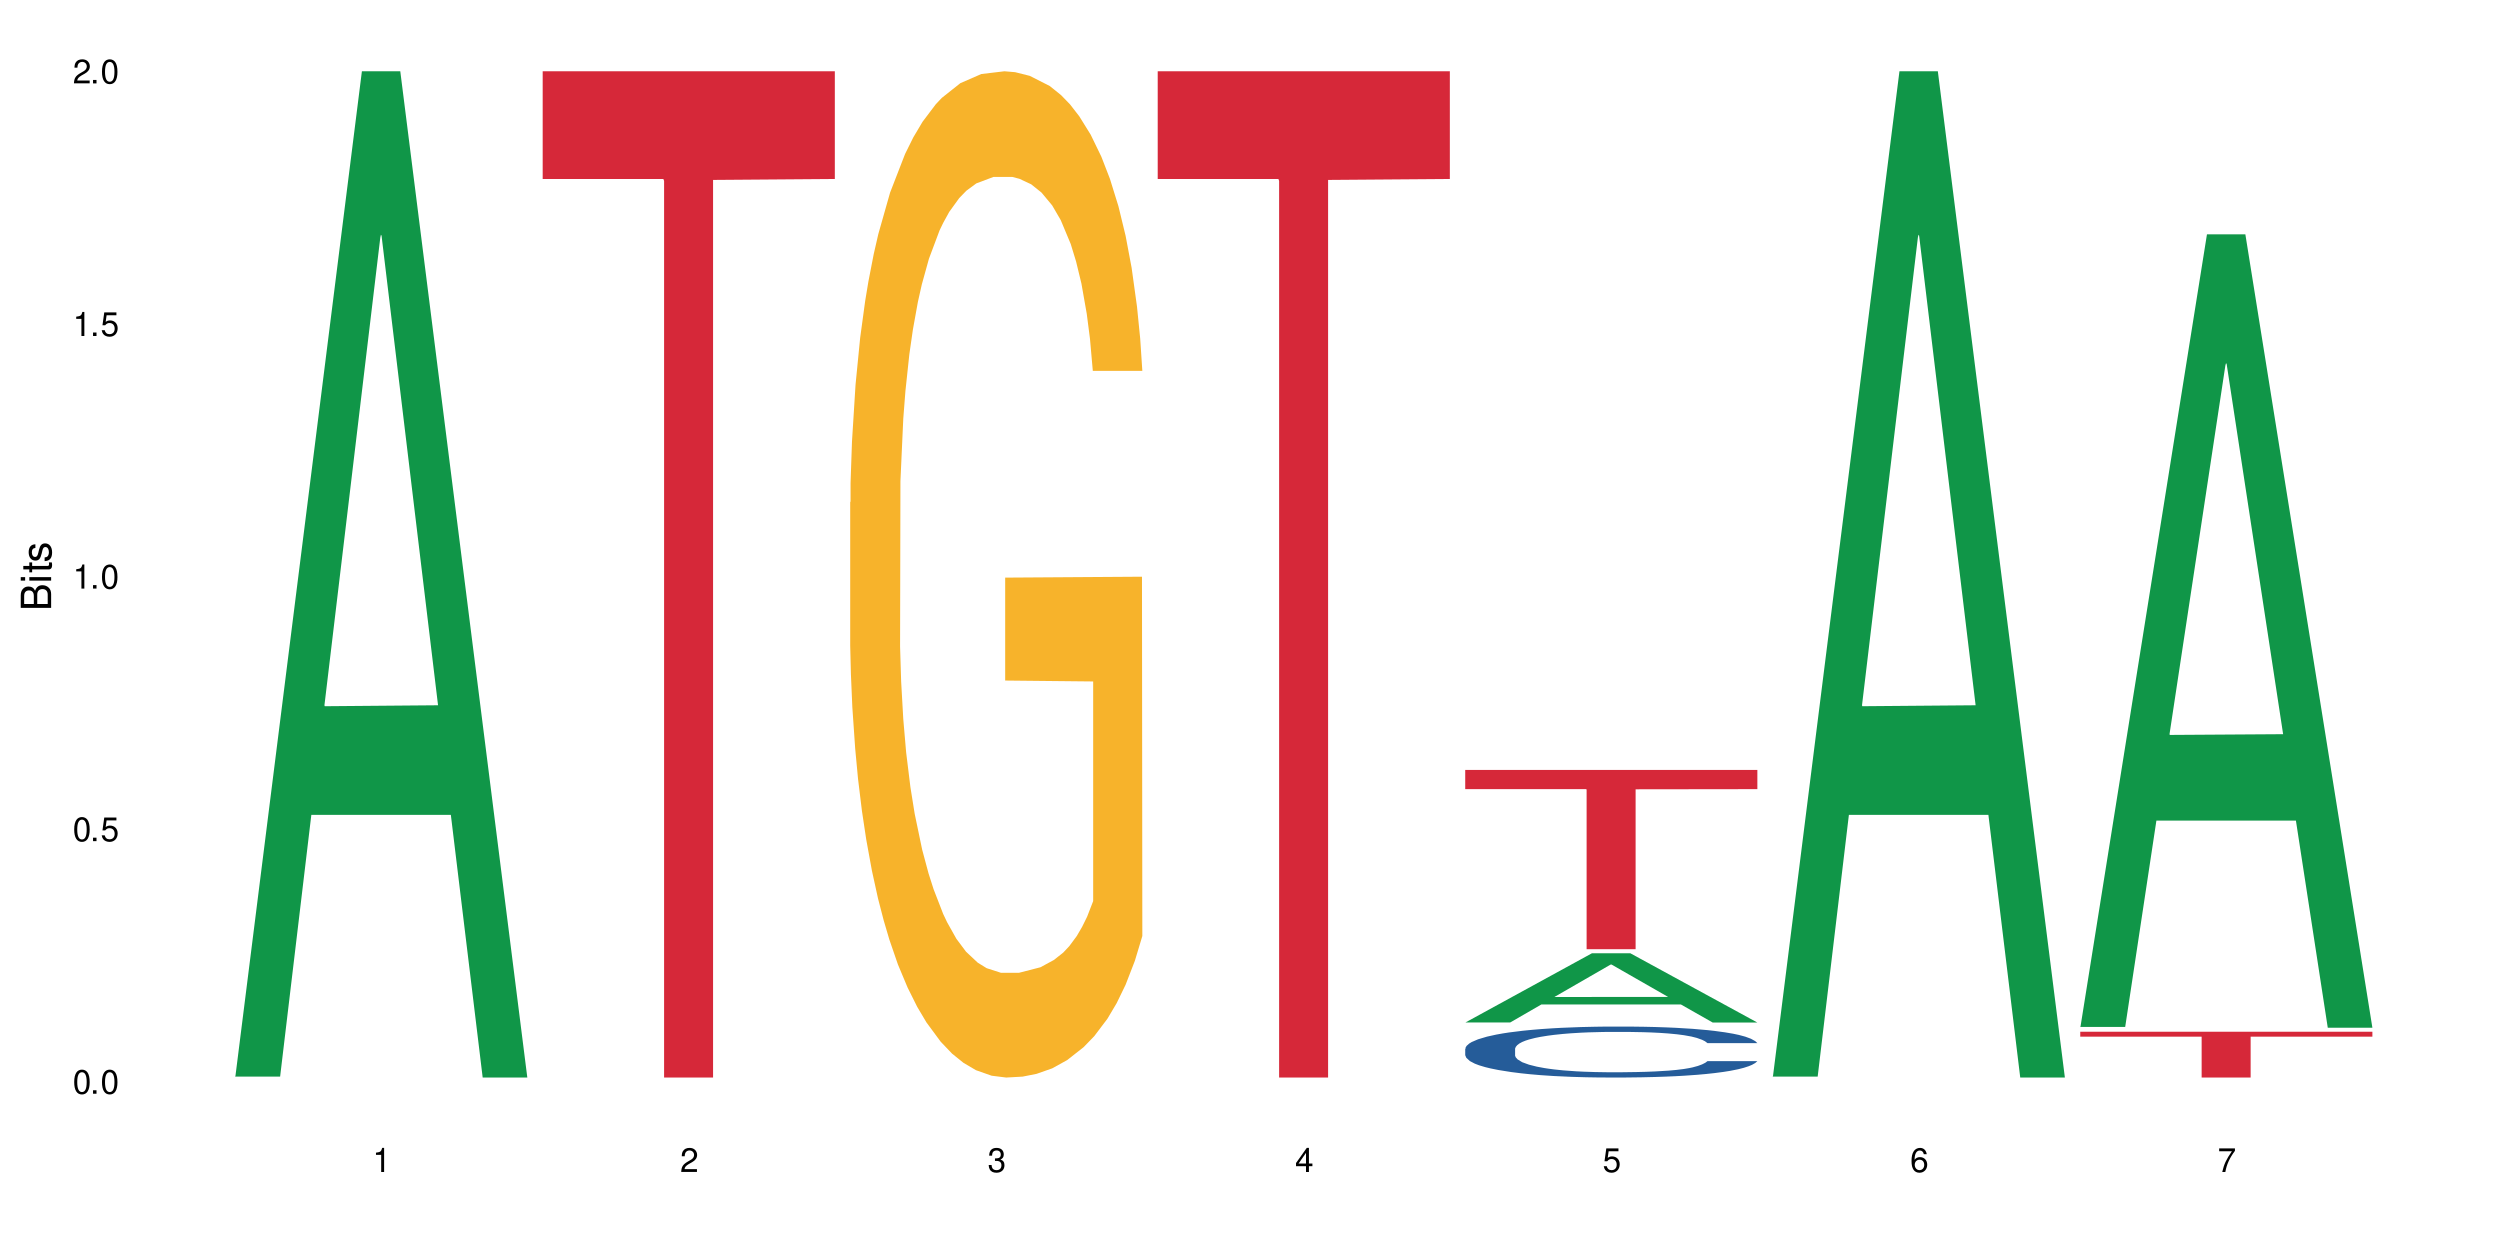
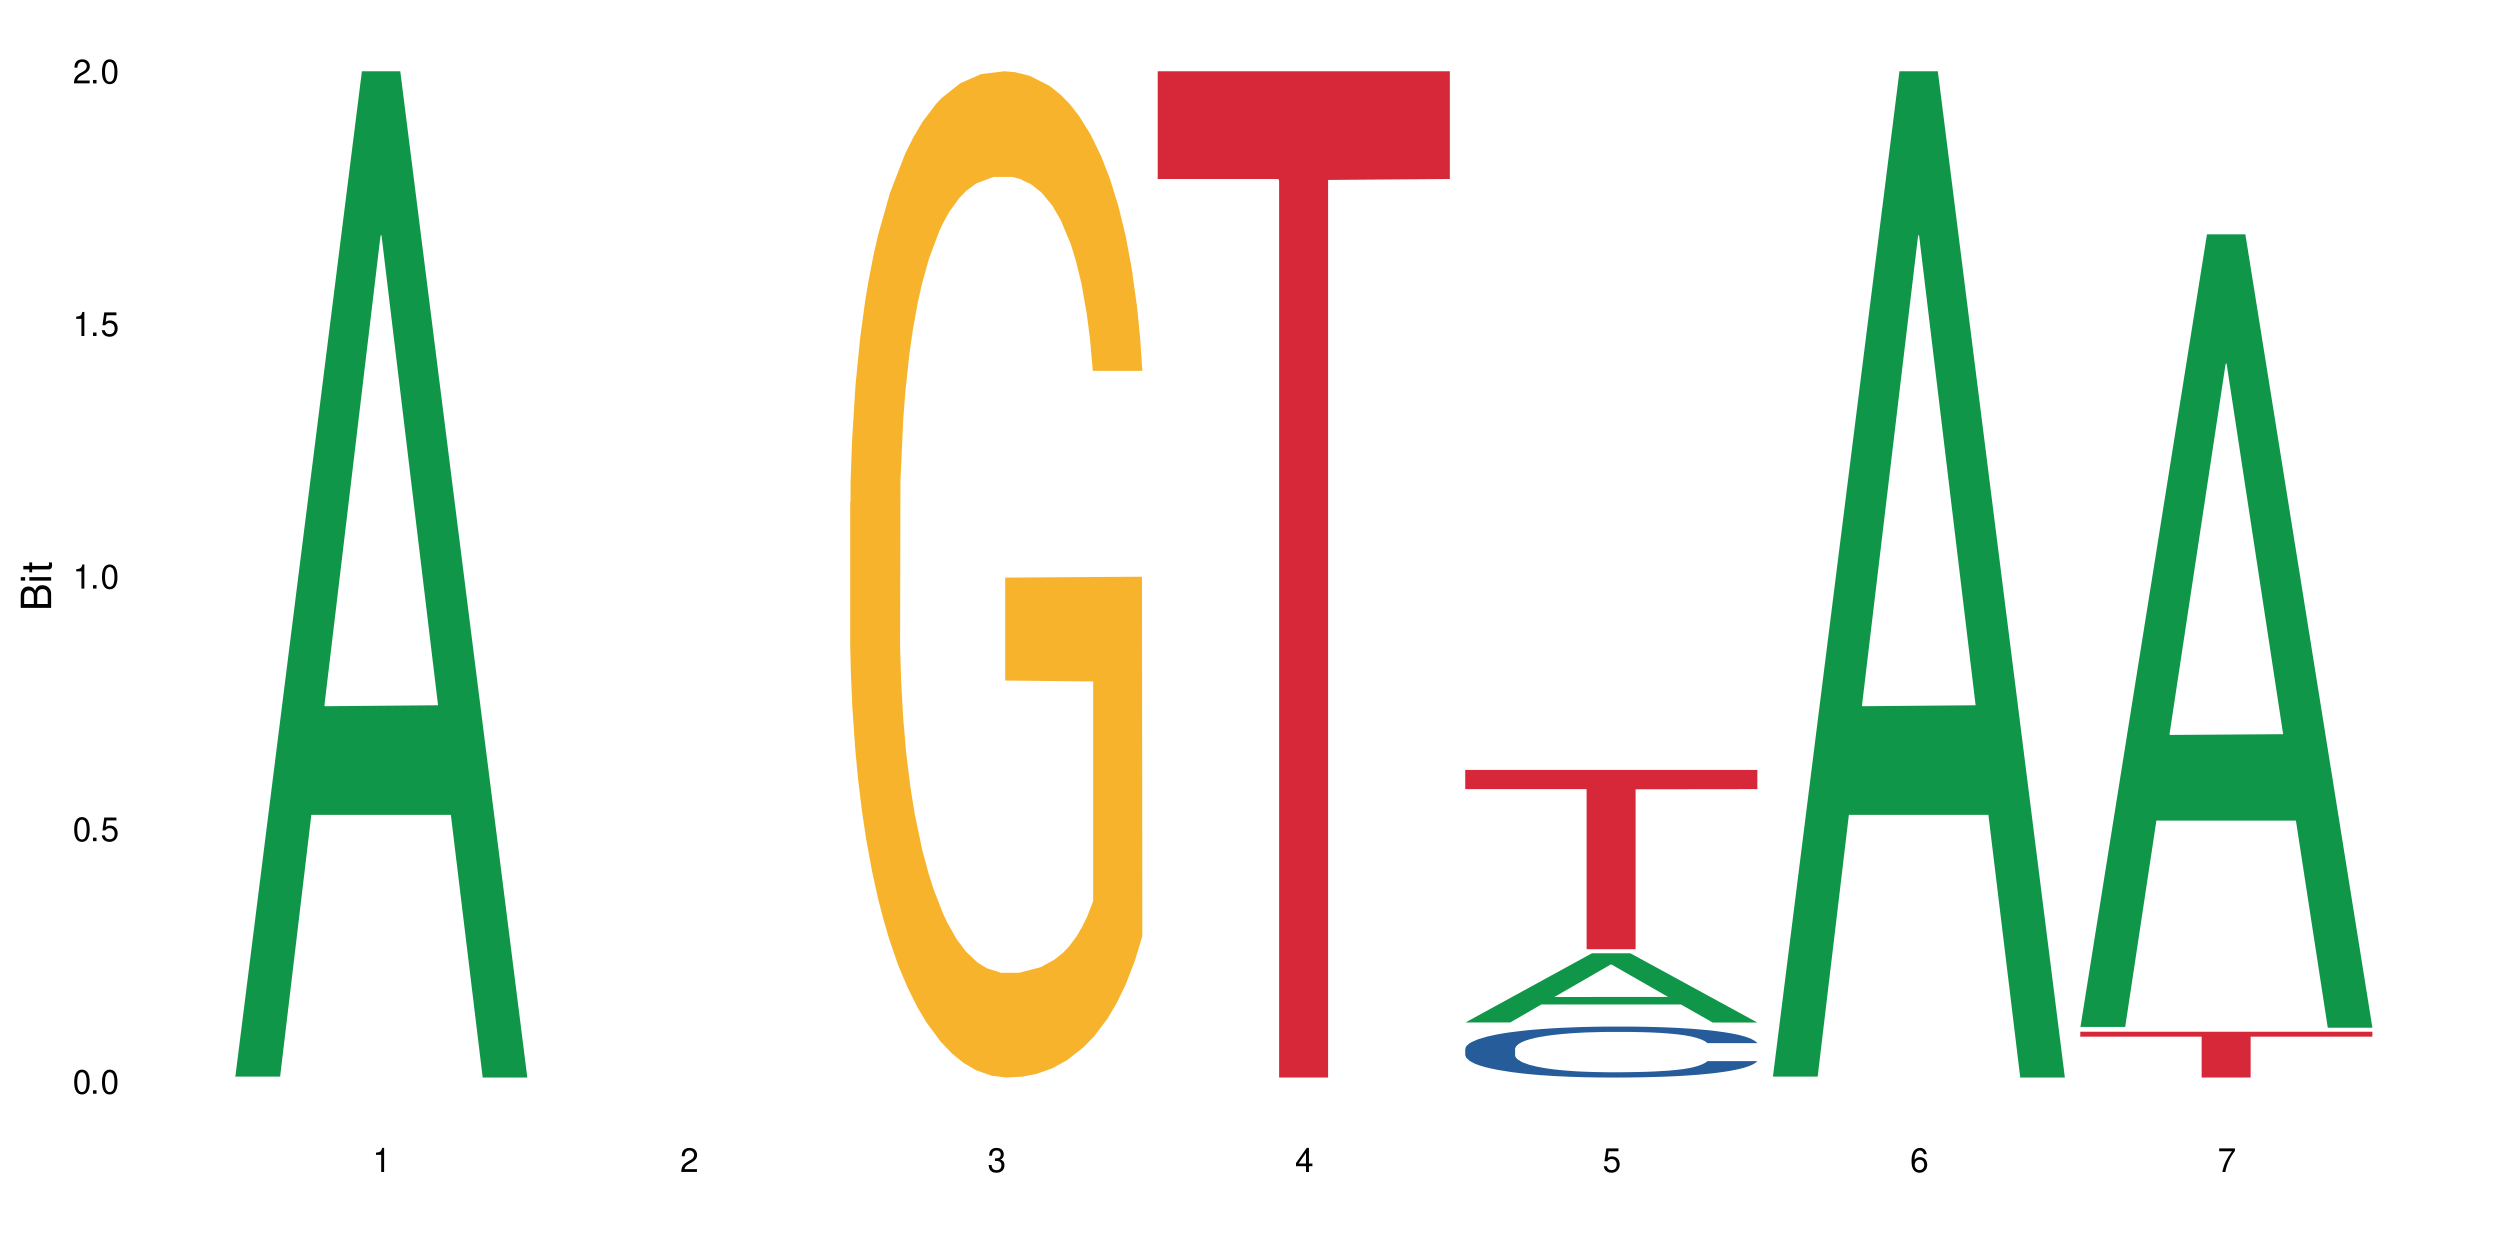
<svg xmlns="http://www.w3.org/2000/svg" xmlns:xlink="http://www.w3.org/1999/xlink" width="720" height="360" viewBox="0 0 720 360">
  <defs>
    <g>
      <g id="glyph-0-0">
</g>
      <g id="glyph-0-1">
        <path d="M 2.641 -6.938 C 2 -6.938 1.422 -6.656 1.078 -6.172 C 0.641 -5.562 0.406 -4.641 0.406 -3.359 C 0.406 -1.016 1.188 0.219 2.641 0.219 C 4.078 0.219 4.859 -1.016 4.859 -3.297 C 4.859 -4.641 4.656 -5.547 4.203 -6.172 C 3.844 -6.656 3.281 -6.938 2.641 -6.938 Z M 2.641 -6.188 C 3.547 -6.188 4 -5.25 4 -3.375 C 4 -1.406 3.562 -0.484 2.625 -0.484 C 1.734 -0.484 1.281 -1.438 1.281 -3.344 C 1.281 -5.25 1.734 -6.188 2.641 -6.188 Z M 2.641 -6.188 " />
      </g>
      <g id="glyph-0-2">
        <path d="M 1.828 -1 L 0.828 -1 L 0.828 0 L 1.828 0 Z M 1.828 -1 " />
      </g>
      <g id="glyph-0-3">
        <path d="M 4.562 -6.797 L 1.062 -6.797 L 0.547 -3.094 L 1.328 -3.094 C 1.719 -3.562 2.047 -3.734 2.578 -3.734 C 3.484 -3.734 4.062 -3.109 4.062 -2.094 C 4.062 -1.125 3.484 -0.531 2.578 -0.531 C 1.828 -0.531 1.375 -0.906 1.188 -1.672 L 0.328 -1.672 C 0.453 -1.109 0.547 -0.844 0.75 -0.594 C 1.125 -0.078 1.828 0.219 2.594 0.219 C 3.969 0.219 4.922 -0.781 4.922 -2.219 C 4.922 -3.562 4.031 -4.484 2.719 -4.484 C 2.25 -4.484 1.859 -4.359 1.469 -4.062 L 1.734 -5.969 L 4.562 -5.969 Z M 4.562 -6.797 " />
      </g>
      <g id="glyph-0-4">
        <path d="M 2.484 -4.938 L 2.484 0 L 3.328 0 L 3.328 -6.938 L 2.766 -6.938 C 2.469 -5.875 2.281 -5.734 0.984 -5.562 L 0.984 -4.938 Z M 2.484 -4.938 " />
      </g>
      <g id="glyph-0-5">
        <path d="M 4.859 -0.828 L 1.281 -0.828 C 1.359 -1.406 1.672 -1.781 2.5 -2.281 L 3.469 -2.828 C 4.406 -3.344 4.906 -4.062 4.906 -4.906 C 4.906 -5.484 4.672 -6.031 4.266 -6.406 C 3.859 -6.766 3.375 -6.938 2.719 -6.938 C 1.859 -6.938 1.219 -6.625 0.844 -6.031 C 0.609 -5.672 0.5 -5.234 0.484 -4.531 L 1.328 -4.531 C 1.359 -5.016 1.406 -5.281 1.531 -5.516 C 1.75 -5.938 2.188 -6.203 2.703 -6.203 C 3.469 -6.203 4.031 -5.641 4.031 -4.891 C 4.031 -4.344 3.719 -3.859 3.125 -3.516 L 2.234 -3 C 0.812 -2.172 0.406 -1.531 0.328 -0.016 L 4.859 -0.016 Z M 4.859 -0.828 " />
      </g>
      <g id="glyph-0-6">
        <path d="M 2.125 -3.188 L 2.578 -3.188 C 3.5 -3.188 3.984 -2.766 3.984 -1.922 C 3.984 -1.062 3.469 -0.531 2.594 -0.531 C 1.656 -0.531 1.203 -1 1.156 -2.016 L 0.312 -2.016 C 0.344 -1.453 0.438 -1.094 0.609 -0.781 C 0.953 -0.109 1.625 0.219 2.547 0.219 C 3.953 0.219 4.859 -0.625 4.859 -1.938 C 4.859 -2.828 4.516 -3.297 3.703 -3.594 C 4.344 -3.844 4.656 -4.328 4.656 -5.031 C 4.656 -6.219 3.875 -6.938 2.578 -6.938 C 1.203 -6.938 0.484 -6.172 0.453 -4.703 L 1.297 -4.703 C 1.312 -5.125 1.344 -5.359 1.453 -5.578 C 1.641 -5.969 2.062 -6.203 2.594 -6.203 C 3.344 -6.203 3.797 -5.75 3.797 -5 C 3.797 -4.516 3.609 -4.219 3.25 -4.047 C 3.016 -3.953 2.703 -3.922 2.125 -3.906 Z M 2.125 -3.188 " />
      </g>
      <g id="glyph-0-7">
        <path d="M 3.141 -1.672 L 3.141 0 L 3.984 0 L 3.984 -1.672 L 4.984 -1.672 L 4.984 -2.438 L 3.984 -2.438 L 3.984 -6.938 L 3.359 -6.938 L 0.266 -2.578 L 0.266 -1.672 Z M 3.141 -2.438 L 1 -2.438 L 3.141 -5.5 Z M 3.141 -2.438 " />
      </g>
      <g id="glyph-0-8">
        <path d="M 4.781 -5.125 C 4.609 -6.266 3.891 -6.938 2.844 -6.938 C 2.094 -6.938 1.422 -6.578 1.031 -5.953 C 0.594 -5.266 0.406 -4.422 0.406 -3.172 C 0.406 -2 0.578 -1.25 0.984 -0.641 C 1.359 -0.078 1.953 0.219 2.703 0.219 C 3.984 0.219 4.922 -0.75 4.922 -2.094 C 4.922 -3.375 4.062 -4.281 2.844 -4.281 C 2.172 -4.281 1.641 -4.031 1.281 -3.516 C 1.281 -5.234 1.828 -6.188 2.797 -6.188 C 3.391 -6.188 3.797 -5.797 3.938 -5.125 Z M 2.734 -3.531 C 3.547 -3.531 4.062 -2.953 4.062 -2.031 C 4.062 -1.156 3.484 -0.531 2.703 -0.531 C 1.922 -0.531 1.328 -1.188 1.328 -2.078 C 1.328 -2.938 1.906 -3.531 2.734 -3.531 Z M 2.734 -3.531 " />
      </g>
      <g id="glyph-0-9">
        <path d="M 4.984 -6.797 L 0.438 -6.797 L 0.438 -5.969 L 4.109 -5.969 C 2.5 -3.656 1.828 -2.234 1.328 0 L 2.219 0 C 2.594 -2.172 3.453 -4.047 4.984 -6.094 Z M 4.984 -6.797 " />
      </g>
      <g id="glyph-1-0">
</g>
      <g id="glyph-1-1">
        <path d="M 0 -0.953 L 0 -4.891 C 0 -5.719 -0.234 -6.344 -0.734 -6.797 C -1.188 -7.234 -1.812 -7.469 -2.5 -7.469 C -3.547 -7.469 -4.188 -7 -4.625 -5.875 C -4.984 -6.688 -5.625 -7.094 -6.531 -7.094 C -7.172 -7.094 -7.734 -6.859 -8.141 -6.391 C -8.562 -5.922 -8.75 -5.344 -8.75 -4.5 L -8.75 -0.953 Z M -4.984 -2.062 L -7.766 -2.062 L -7.766 -4.219 C -7.766 -4.844 -7.688 -5.203 -7.453 -5.5 C -7.219 -5.812 -6.859 -5.969 -6.375 -5.969 C -5.891 -5.969 -5.531 -5.812 -5.297 -5.5 C -5.062 -5.203 -4.984 -4.844 -4.984 -4.219 Z M -0.984 -2.062 L -4 -2.062 L -4 -4.781 C -4 -5.766 -3.438 -6.359 -2.484 -6.359 C -1.547 -6.359 -0.984 -5.766 -0.984 -4.781 Z M -0.984 -2.062 " />
      </g>
      <g id="glyph-1-2">
        <path d="M -6.281 -1.797 L -6.281 -0.797 L 0 -0.797 L 0 -1.797 Z M -8.75 -1.797 L -8.75 -0.797 L -7.484 -0.797 L -7.484 -1.797 Z M -8.75 -1.797 " />
      </g>
      <g id="glyph-1-3">
        <path d="M -6.281 -3.047 L -6.281 -2.016 L -8.016 -2.016 L -8.016 -1.016 L -6.281 -1.016 L -6.281 -0.172 L -5.469 -0.172 L -5.469 -1.016 L -0.719 -1.016 C -0.078 -1.016 0.281 -1.453 0.281 -2.234 C 0.281 -2.5 0.25 -2.719 0.188 -3.047 L -0.641 -3.047 C -0.609 -2.906 -0.594 -2.766 -0.594 -2.562 C -0.594 -2.141 -0.719 -2.016 -1.156 -2.016 L -5.469 -2.016 L -5.469 -3.047 Z M -6.281 -3.047 " />
      </g>
      <g id="glyph-1-4">
-         <path d="M -4.531 -5.25 C -5.766 -5.25 -6.469 -4.422 -6.469 -2.969 C -6.469 -1.516 -5.719 -0.562 -4.547 -0.562 C -3.562 -0.562 -3.094 -1.062 -2.734 -2.562 L -2.516 -3.484 C -2.344 -4.188 -2.094 -4.469 -1.641 -4.469 C -1.047 -4.469 -0.641 -3.875 -0.641 -3 C -0.641 -2.453 -0.797 -2 -1.062 -1.75 C -1.25 -1.594 -1.422 -1.531 -1.875 -1.469 L -1.875 -0.406 C -0.422 -0.453 0.281 -1.266 0.281 -2.922 C 0.281 -4.5 -0.5 -5.516 -1.719 -5.516 C -2.656 -5.516 -3.172 -4.984 -3.469 -3.734 L -3.703 -2.766 C -3.891 -1.953 -4.156 -1.609 -4.594 -1.609 C -5.188 -1.609 -5.547 -2.125 -5.547 -2.938 C -5.547 -3.75 -5.203 -4.172 -4.531 -4.203 Z M -4.531 -5.25 " />
-       </g>
+         </g>
    </g>
  </defs>
  <rect x="-72" y="-36" width="864" height="432" fill="rgb(100%, 100%, 100%)" fill-opacity="1" />
  <path fill-rule="nonzero" fill="rgb(6.275%, 58.824%, 28.235%)" fill-opacity="1" d="M 67.73 310.059 L 67.82 309.789 L 104.227 20.527 L 115.281 20.527 L 151.867 310.332 L 139.012 310.332 L 129.844 234.684 L 89.664 234.684 L 80.676 310.059 L 67.73 310.059 L 93.527 203.391 L 126.156 203.117 L 109.887 67.875 L 109.707 67.602 L 109.527 68.418 L 93.438 203.117 L 93.527 203.391 Z M 67.73 310.059 " />
-   <path fill-rule="nonzero" fill="rgb(83.922%, 15.686%, 22.353%)" fill-opacity="1" d="M 156.293 20.527 L 240.43 20.527 L 240.43 51.547 L 205.363 51.82 L 205.363 310.332 L 191.258 310.332 L 191.258 52.094 L 191.051 51.547 L 156.293 51.547 Z M 156.293 20.527 " />
  <path fill-rule="nonzero" fill="rgb(96.863%, 70.196%, 16.863%)" fill-opacity="1" d="M 244.859 144.652 L 244.961 144.387 L 244.961 139.094 L 245.371 127.184 L 246.398 110.777 L 247.73 97.277 L 249.168 86.691 L 250.09 81.133 L 251.629 73.195 L 252.965 67.371 L 256.348 55.461 L 260.66 44.348 L 263.02 39.582 L 265.688 35.082 L 269.484 30.055 L 271.227 28.203 L 276.562 23.965 L 282.617 21.32 L 289.285 20.527 L 292.363 20.789 L 296.57 21.848 L 302.316 24.762 L 305.598 27.406 L 308.164 30.055 L 310.832 33.496 L 314.117 38.789 L 317.195 45.141 L 319.656 51.492 L 322.117 59.43 L 324.172 67.902 L 325.914 77.164 L 327.453 88.281 L 328.379 97.543 L 328.992 106.805 L 314.73 106.805 L 313.91 97.543 L 312.988 90.398 L 311.449 81.664 L 309.91 75.312 L 308.371 70.281 L 305.496 63.402 L 303.035 59.168 L 299.957 55.461 L 296.98 53.078 L 293.594 51.492 L 291.543 50.961 L 286.105 50.961 L 281.18 52.816 L 278.309 54.934 L 276.254 57.051 L 273.383 61.02 L 271.637 64.195 L 270.613 66.312 L 267.535 74.516 L 265.48 81.93 L 264.352 86.957 L 262.918 94.898 L 261.891 102.043 L 260.762 112.629 L 260.145 120.57 L 259.324 138.566 L 259.223 186.207 L 259.531 196.262 L 260.145 207.113 L 260.965 216.641 L 262.199 226.699 L 263.43 234.375 L 265.582 244.695 L 267.43 251.578 L 268.867 256.078 L 271.637 263.223 L 272.766 265.605 L 275.434 270.367 L 278.203 274.074 L 281.59 277.25 L 284.156 278.836 L 288.258 280.16 L 293.492 280.16 L 299.648 278.574 L 303.547 276.457 L 306.215 274.34 L 307.961 272.484 L 310.113 269.574 L 311.652 266.926 L 313.09 264.016 L 314.832 259.516 L 314.832 196.262 L 289.492 195.996 L 289.492 166.355 L 328.891 166.09 L 328.992 269.574 L 326.84 276.719 L 324.172 283.602 L 321.605 288.895 L 318.938 293.395 L 315.141 298.422 L 312.062 301.598 L 307.344 305.305 L 303.035 307.688 L 298.52 309.273 L 294.52 310.066 L 289.797 310.332 L 285.59 309.805 L 281.078 308.215 L 277.484 306.098 L 274.203 303.453 L 270.918 300.012 L 266.816 294.453 L 264.148 289.953 L 261.379 284.395 L 258.605 277.777 L 256.145 270.633 L 254.504 265.074 L 252.859 258.723 L 251.117 250.781 L 249.477 241.785 L 248.242 233.578 L 247.113 224.316 L 246.293 215.582 L 245.473 203.672 L 245.062 194.145 L 244.859 185.941 Z M 244.859 144.652 " />
  <path fill-rule="nonzero" fill="rgb(83.922%, 15.686%, 22.353%)" fill-opacity="1" d="M 333.422 20.527 L 417.555 20.527 L 417.555 51.547 L 382.492 51.82 L 382.492 310.332 L 368.383 310.332 L 368.383 52.094 L 368.18 51.547 L 333.422 51.547 Z M 333.422 20.527 " />
  <path fill-rule="nonzero" fill="rgb(6.275%, 58.824%, 28.235%)" fill-opacity="1" d="M 421.984 294.477 L 422.074 294.457 L 458.48 274.539 L 469.535 274.539 L 506.121 294.496 L 493.266 294.496 L 484.098 289.285 L 443.918 289.285 L 434.93 294.477 L 421.984 294.477 L 447.781 287.133 L 480.41 287.113 L 464.141 277.801 L 463.961 277.781 L 463.781 277.84 L 447.691 287.113 L 447.781 287.133 Z M 421.984 294.477 " />
  <path fill-rule="nonzero" fill="rgb(14.51%, 36.078%, 60%)" fill-opacity="1" d="M 421.984 302.043 L 422.086 302.031 L 422.086 301.707 L 422.395 301.199 L 423.113 300.555 L 423.832 300.113 L 425.68 299.32 L 428.242 298.555 L 430.91 297.965 L 432.859 297.617 L 434.605 297.348 L 438.605 296.852 L 441.172 296.598 L 443.941 296.367 L 447.328 296.141 L 449.789 296.008 L 455.332 295.793 L 459.434 295.699 L 462.617 295.656 L 469.488 295.656 L 473.594 295.711 L 476.57 295.777 L 479.852 295.887 L 482.625 296.008 L 487.445 296.301 L 491.754 296.676 L 493.703 296.891 L 496.781 297.309 L 499.145 297.711 L 500.785 298.059 L 502.633 298.555 L 504.273 299.16 L 505.504 299.844 L 506.121 300.418 L 491.754 300.418 L 491.035 299.883 L 490.215 299.469 L 488.676 298.918 L 487.137 298.527 L 484.984 298.141 L 483.035 297.883 L 480.367 297.629 L 478.008 297.469 L 475.543 297.348 L 473.184 297.27 L 468.668 297.188 L 463.438 297.188 L 461.488 297.215 L 457.484 297.32 L 455.332 297.414 L 452.254 297.602 L 450.098 297.777 L 447.531 298.047 L 445.789 298.273 L 443.633 298.621 L 442.094 298.93 L 440.352 299.375 L 439.324 299.711 L 438.402 300.086 L 437.582 300.527 L 436.965 300.996 L 436.555 301.492 L 436.348 301.977 L 436.348 304.055 L 436.555 304.539 L 437.066 305.102 L 438.402 305.918 L 440.352 306.629 L 442.609 307.195 L 444.762 307.598 L 445.992 307.785 L 447.637 308 L 450.199 308.266 L 453.895 308.535 L 456.051 308.641 L 459.332 308.75 L 462.719 308.805 L 467.234 308.805 L 471.234 308.75 L 473.902 308.684 L 476.672 308.574 L 480.469 308.348 L 482.828 308.133 L 484.879 307.879 L 486.418 307.621 L 487.445 307.41 L 488.984 306.992 L 490.215 306.535 L 491.141 306.066 L 491.754 305.609 L 506.121 305.609 L 505.504 306.148 L 504.582 306.672 L 503.656 307.059 L 502.223 307.527 L 500.578 307.945 L 498.219 308.414 L 496.27 308.723 L 493.703 309.059 L 491.344 309.312 L 488.781 309.543 L 484.984 309.809 L 482.52 309.945 L 479.852 310.062 L 476.672 310.172 L 472.672 310.266 L 468.363 310.32 L 464.359 310.332 L 460.051 310.305 L 456.871 310.254 L 452.664 310.133 L 447.43 309.891 L 443.633 309.637 L 440.66 309.379 L 438.094 309.113 L 435.219 308.75 L 431.527 308.16 L 429.27 307.703 L 427.73 307.328 L 425.984 306.805 L 424.754 306.336 L 423.32 305.586 L 422.293 304.633 L 421.984 303.895 Z M 421.984 302.043 " />
  <path fill-rule="nonzero" fill="rgb(83.922%, 15.686%, 22.353%)" fill-opacity="1" d="M 421.984 221.746 L 506.121 221.746 L 506.121 227.273 L 471.055 227.32 L 471.055 273.375 L 456.945 273.375 L 456.945 227.371 L 456.742 227.273 L 421.984 227.273 Z M 421.984 221.746 " />
  <path fill-rule="nonzero" fill="rgb(6.275%, 58.824%, 28.235%)" fill-opacity="1" d="M 510.547 310.059 L 510.637 309.789 L 547.043 20.527 L 558.098 20.527 L 594.684 310.332 L 581.828 310.332 L 572.66 234.684 L 532.48 234.684 L 523.492 310.059 L 510.547 310.059 L 536.348 203.391 L 568.977 203.117 L 552.707 67.875 L 552.527 67.602 L 552.348 68.418 L 536.258 203.117 L 536.348 203.391 Z M 510.547 310.059 " />
  <path fill-rule="nonzero" fill="rgb(6.275%, 58.824%, 28.235%)" fill-opacity="1" d="M 599.113 295.766 L 599.203 295.551 L 635.605 67.484 L 646.664 67.484 L 683.246 295.98 L 670.395 295.98 L 661.223 236.332 L 621.043 236.332 L 612.055 295.766 L 599.113 295.766 L 624.91 211.66 L 657.539 211.445 L 641.27 104.812 L 641.09 104.602 L 640.91 105.242 L 624.82 211.445 L 624.91 211.66 Z M 599.113 295.766 " />
  <path fill-rule="nonzero" fill="rgb(83.922%, 15.686%, 22.353%)" fill-opacity="1" d="M 599.113 297.141 L 683.246 297.141 L 683.246 298.555 L 648.184 298.566 L 648.184 310.332 L 634.074 310.332 L 634.074 298.578 L 633.871 298.555 L 599.113 298.555 Z M 599.113 297.141 " />
  <g fill="rgb(0%, 0%, 0%)" fill-opacity="1">
    <use xlink:href="#glyph-0-1" x="20.965" y="314.993" />
    <use xlink:href="#glyph-0-2" x="25.965" y="314.993" />
    <use xlink:href="#glyph-0-1" x="28.965" y="314.993" />
  </g>
  <g fill="rgb(0%, 0%, 0%)" fill-opacity="1">
    <use xlink:href="#glyph-0-1" x="20.965" y="242.251" />
    <use xlink:href="#glyph-0-2" x="25.965" y="242.251" />
    <use xlink:href="#glyph-0-3" x="28.965" y="242.251" />
  </g>
  <g fill="rgb(0%, 0%, 0%)" fill-opacity="1">
    <use xlink:href="#glyph-0-4" x="20.965" y="169.509" />
    <use xlink:href="#glyph-0-2" x="25.965" y="169.509" />
    <use xlink:href="#glyph-0-1" x="28.965" y="169.509" />
  </g>
  <g fill="rgb(0%, 0%, 0%)" fill-opacity="1">
    <use xlink:href="#glyph-0-4" x="20.965" y="96.767" />
    <use xlink:href="#glyph-0-2" x="25.965" y="96.767" />
    <use xlink:href="#glyph-0-3" x="28.965" y="96.767" />
  </g>
  <g fill="rgb(0%, 0%, 0%)" fill-opacity="1">
    <use xlink:href="#glyph-0-5" x="20.965" y="24.024" />
    <use xlink:href="#glyph-0-2" x="25.965" y="24.024" />
    <use xlink:href="#glyph-0-1" x="28.965" y="24.024" />
  </g>
  <g fill="rgb(0%, 0%, 0%)" fill-opacity="1">
    <use xlink:href="#glyph-0-4" x="107.297" y="337.532" />
  </g>
  <g fill="rgb(0%, 0%, 0%)" fill-opacity="1">
    <use xlink:href="#glyph-0-5" x="195.863" y="337.532" />
  </g>
  <g fill="rgb(0%, 0%, 0%)" fill-opacity="1">
    <use xlink:href="#glyph-0-6" x="284.426" y="337.532" />
  </g>
  <g fill="rgb(0%, 0%, 0%)" fill-opacity="1">
    <use xlink:href="#glyph-0-7" x="372.988" y="337.532" />
  </g>
  <g fill="rgb(0%, 0%, 0%)" fill-opacity="1">
    <use xlink:href="#glyph-0-3" x="461.551" y="337.532" />
  </g>
  <g fill="rgb(0%, 0%, 0%)" fill-opacity="1">
    <use xlink:href="#glyph-0-8" x="550.117" y="337.532" />
  </g>
  <g fill="rgb(0%, 0%, 0%)" fill-opacity="1">
    <use xlink:href="#glyph-0-9" x="638.68" y="337.532" />
  </g>
  <g fill="rgb(0%, 0%, 0%)" fill-opacity="1">
    <use xlink:href="#glyph-1-1" x="14.725" y="176.012" />
    <use xlink:href="#glyph-1-2" x="14.725" y="168.012" />
    <use xlink:href="#glyph-1-3" x="14.725" y="165.012" />
    <use xlink:href="#glyph-1-4" x="14.725" y="162.012" />
  </g>
</svg>